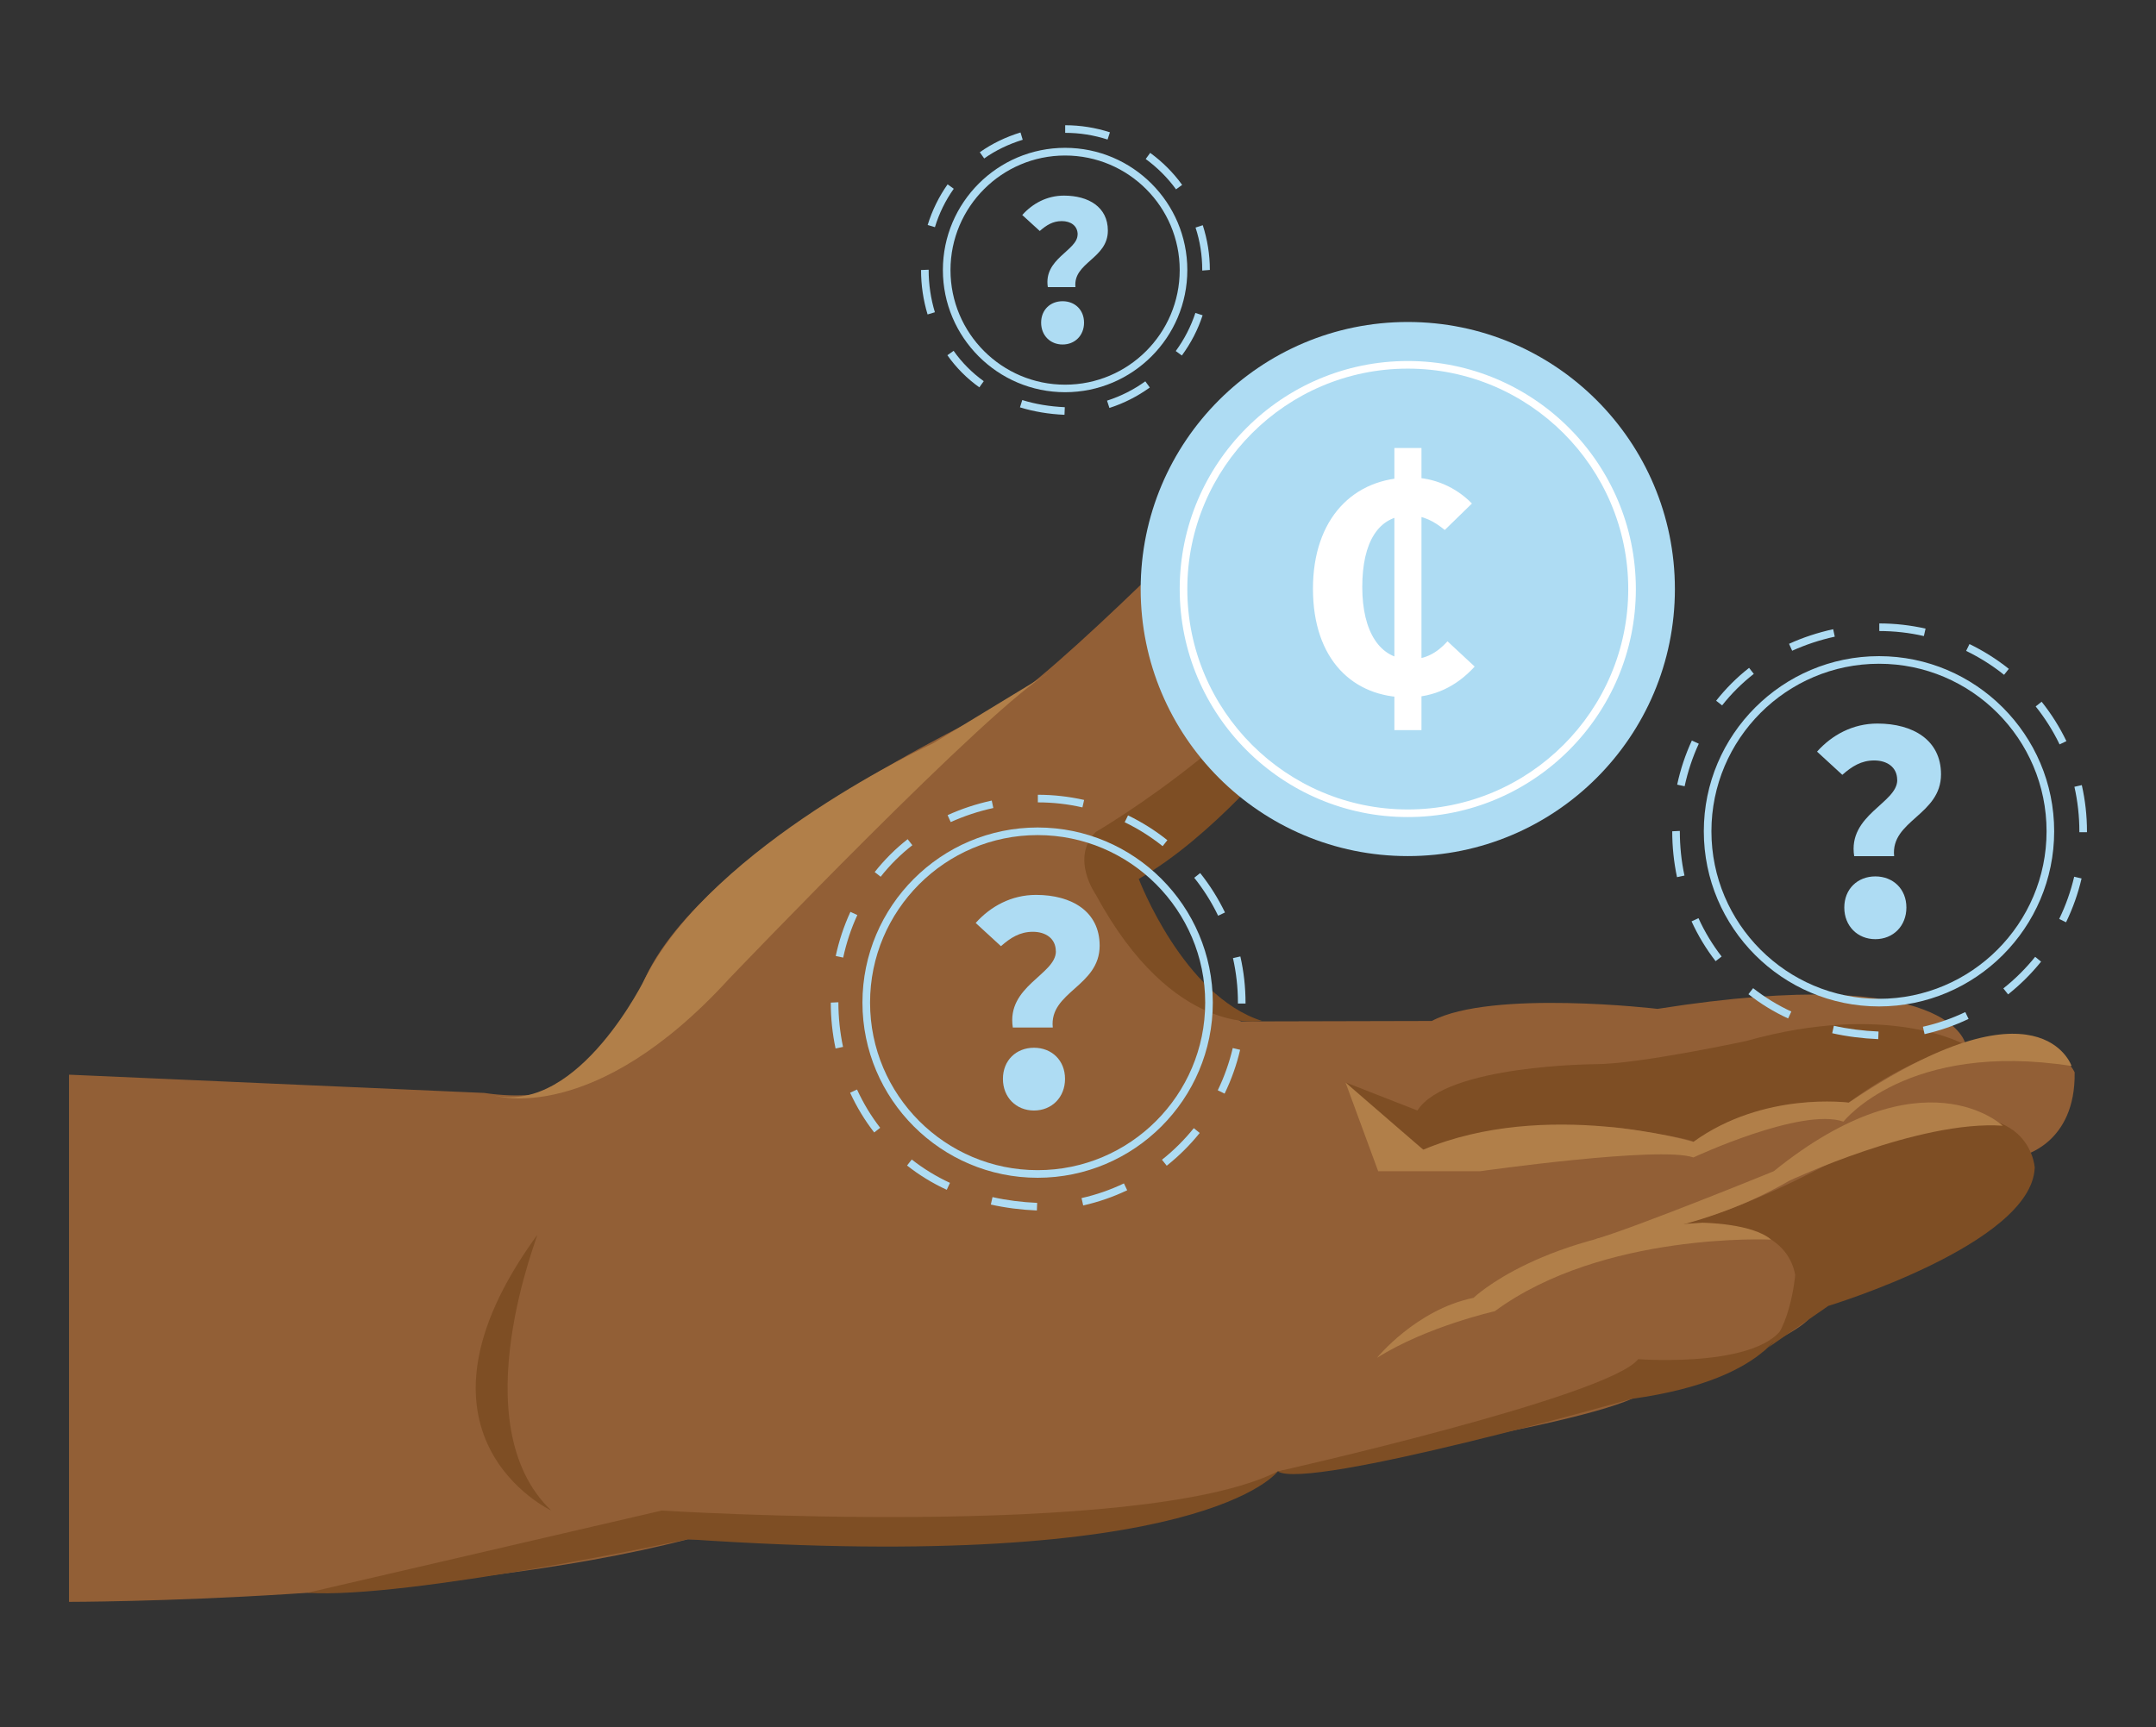
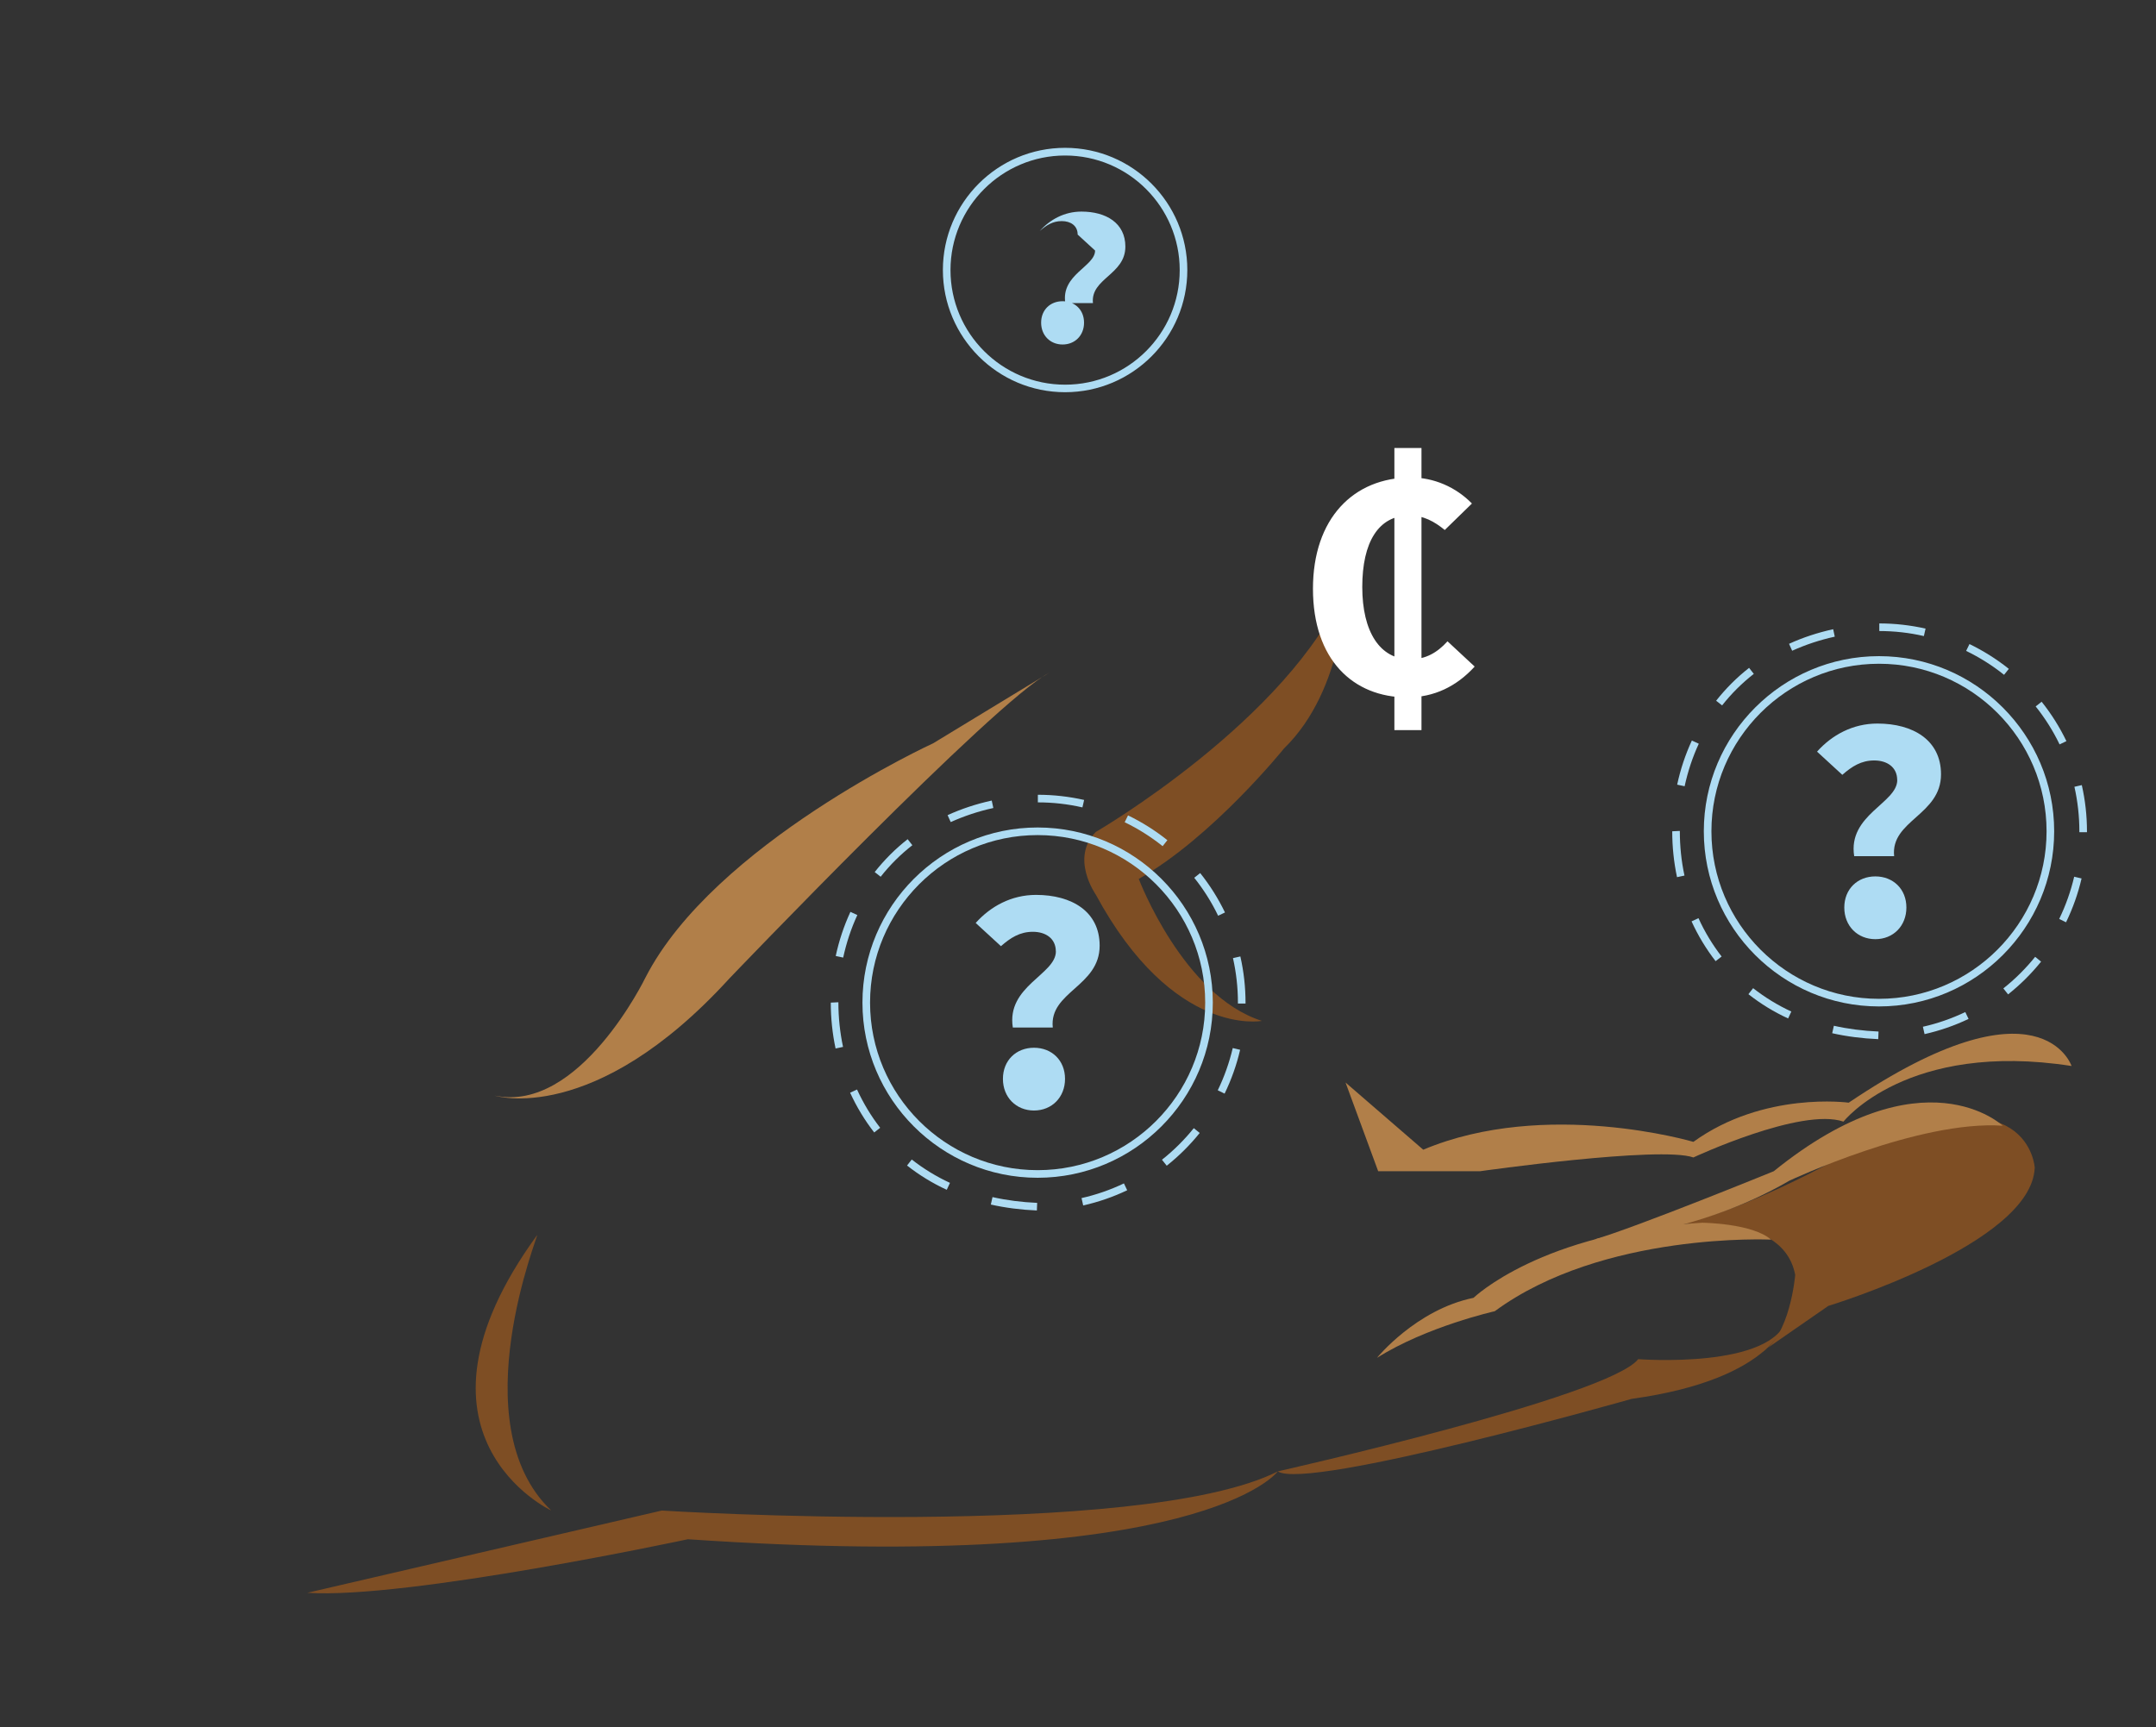
<svg xmlns="http://www.w3.org/2000/svg" id="a" viewBox="0 0 283.31 227.01">
  <rect x="0" y="0" width="283.31" height="227.01" fill="#333333" stroke="none" />
  <defs>
    <style>.b{fill:#fff;}.c{fill:#7e4e24;}.d{fill:#925f36;}.e{fill:#b17f49;}.f{fill:#aedcf3;}</style>
  </defs>
  <g>
-     <path class="d" d="M9.08,210.54s49.76,0,81.31-8.23c0,0,63.8,.69,77.52-8.92,0,0,39.86-5.83,47.37-9.95,0,0,19.51-6.52,22.61-10.29,3.09-3.77,21.36-5.83,27.86-21.26,0,0,7.02-1.54,6.87-10.95,0,0-2.88-6.49-14.3-3.56,0,0-1.41-10.95-40.51-4.78,0,0-21.78-2.57-29.67,1.59l-25.06,.06s-15.96-9.29-16.44-14.26l1.37-4.46s35.67-19.89,27.44-44.59c0,0-2.4-10.63-12.69-6.86,0,0-24.35,25.04-31.9,29.15,0,0-41.5,19.21-46.99,37.73,0,0-1.71,15.43-20.24,12.69l-54.56-2.4v69.29Z" />
    <path class="c" d="M267.38,153.51s-.69-13.12-23.76-2.4c0,0-17.13,10.01-26.65,10.27,0,0,17.13-3.33,18.93,6.19,0,0-.68,8.23-4.54,10.23l8.89-6.16s26.69-8.1,27.12-18.13Z" />
-     <path class="c" d="M258.32,137.37s-10.07-5.84-28.84-.55c0,0-14.15,3.05-19.81,3.05,0,0-19.63,.09-23.41,6.09l-9.43-3.69s6.35,6.09,10.21,8.83c0,0,20.43-3.67,26.09-2.82,0,0,8.9,1.29,9.41,1.79,.51,.5,12.46-6.17,20.41-5.15,0,0,7.25-5.72,15.39-7.57Z" />
    <path class="c" d="M176.82,77.11s0,13.38-8.09,21.26c0,0-9.38,11.66-19.09,17.15,0,0,5.82,15.37,16.18,18.66,0,0-11.63,2.26-21.83-16.6,0,0-3.39-4.8,0-8.23,0,0,25.39-14.75,32.83-32.24Z" />
    <path class="c" d="M70.57,162.35c.47-.65-10.11,24.74,1.86,36.18,0,0-21.02-9.84-1.86-36.18Z" />
    <path class="e" d="M122.63,97.69s-28.81,13.21-37.82,30.81c0,0-8.65,17.85-19.8,15.5,0,0,13,4.15,30.83-15.39,0,0,34.82-36.41,42.02-40.18l-15.23,9.26Z" />
    <path class="e" d="M263.18,147.97s-10.41-9.95-30.1,5.97c0,0-18.12,7.4-23.61,8.98,0,0,13.06-.41,25.67-7.74,0,0,16.98-7.99,28.04-7.22Z" />
    <path class="e" d="M272.22,140.12s-4.03-12.23-29.29,4.81c0,0-11.14-1.54-20.41,5.15,0,0-19.38-5.74-35.5,1.03h0l-10.21-8.83,4.29,11.66h13.38s23.67-3.36,28.04-1.81c0,0,14.17-6.62,19.72-4.71,0,0,8.37-10.67,29.98-7.31Z" />
    <path class="c" d="M234.86,173.2s-1.27,8.01-20.45,10.66c0,0-42.56,12.1-46.51,9.53,0,0,43.47-9.78,47.37-14.75,0,0,17.83,1.38,19.59-5.44Z" />
    <path class="e" d="M232.74,162.93s-22.08-1.06-36.32,9.41c0,0-8.96,2.01-15.48,6.13,0,0,5.15-6.35,12.69-7.89,0,0,8.95-8.66,30.05-9.87,0,0,6.56,.05,9.05,2.22Z" />
    <path class="c" d="M167.91,193.39s-9.77,13.55-77.52,8.92c0,0-36.9,7.91-50.01,7.04l46.58-10.81s62.85,3.95,80.94-5.14Z" />
  </g>
  <g>
-     <circle class="f" cx="184.99" cy="77.42" r="35.1" />
-     <path class="b" d="M184.99,107.39c-16.53,0-29.97-13.44-29.97-29.97s13.44-29.97,29.97-29.97,29.97,13.44,29.97,29.97-13.44,29.97-29.97,29.97Zm0-58.94c-15.97,0-28.97,13-28.97,28.97s13,28.97,28.97,28.97,28.97-13,28.97-28.97-13-28.97-28.97-28.97Z" />
    <path class="b" d="M172.53,77.38c0-9.22,5.31-14.62,12.88-14.62,2.98,0,5.88,1.24,8.01,3.42l-3.57,3.48c-1.36-1.11-2.78-1.91-4.67-1.91-4.04,0-6.17,3.51-6.17,9.4s2.32,9.51,6.29,9.51c2.03,0,3.54-.86,4.91-2.37l3.57,3.32c-2.38,2.61-5.33,4.05-8.86,4.05-7.11,0-12.39-4.95-12.39-14.28Zm10.7-18.5h3.56v37.08h-3.56V58.88Z" />
  </g>
  <g>
    <path class="f" d="M136.24,159.1c-2.09-.09-4.13-.35-6.04-.78l.22-.98c1.86,.42,3.83,.67,5.87,.76l-.04,1Zm6.1-.65l-.22-.98c1.92-.43,3.79-1.08,5.57-1.93l.43,.9c-1.84,.88-3.79,1.55-5.78,2Zm-17.93-2.07c-1.88-.86-3.63-1.94-5.22-3.19l.62-.79c1.53,1.2,3.22,2.24,5.02,3.07l-.42,.91Zm28.9-3.17l-.62-.78c1.54-1.22,2.95-2.62,4.18-4.15l.78,.63c-1.28,1.59-2.74,3.04-4.34,4.31Zm-38.43-4.36c-1.24-1.59-2.31-3.36-3.17-5.23l.91-.42c.83,1.81,1.85,3.5,3.04,5.03l-.79,.62Zm46.04-5.11l-.9-.44c.86-1.77,1.52-3.64,1.97-5.55l.97,.23c-.46,1.99-1.15,3.92-2.04,5.76Zm-51.12-5.93c-.42-1.97-.63-4-.63-6.03l1-.05v.05c0,1.96,.21,3.92,.61,5.82l-.98,.21Zm53.87-5.91h-1v-.12c0-1.97-.22-3.94-.65-5.85l.97-.22c.45,1.98,.68,4.03,.68,6.08v.12Zm-52.87-6.04l-.98-.21c.43-2.01,1.08-3.96,1.93-5.8l.91,.42c-.82,1.77-1.44,3.65-1.86,5.59Zm49.27-5.5c-.85-1.77-1.91-3.45-3.14-4.99l.78-.62c1.28,1.6,2.37,3.34,3.26,5.18l-.9,.43Zm-44.34-5.12l-.79-.62c1.27-1.61,2.73-3.07,4.33-4.32l.62,.79c-1.55,1.21-2.95,2.6-4.17,4.15Zm37.04-4.03c-1.54-1.23-3.22-2.29-4.98-3.14l.44-.9c1.83,.89,3.57,1.98,5.17,3.26l-.62,.78Zm-27.84-3.16l-.41-.91c1.81-.83,3.76-1.47,5.8-1.92l.21,.98c-1.97,.43-3.85,1.06-5.6,1.85Zm17.3-1.93c-1.91-.44-3.88-.66-5.85-.66v-1c2.05,0,4.09,.23,6.08,.68l-.22,.97Z" />
    <path class="f" d="M136.35,154.8c-12.69,0-23.02-10.33-23.02-23.02s10.33-23.02,23.02-23.02,23.02,10.33,23.02,23.02-10.33,23.02-23.02,23.02Zm0-45.04c-12.14,0-22.02,9.88-22.02,22.02s9.88,22.02,22.02,22.02,22.02-9.88,22.02-22.02-9.88-22.02-22.02-22.02Z" />
    <path class="f" d="M138.74,125.03c0-1.67-1.32-2.56-3.02-2.56s-2.93,.78-4.19,1.89l-3.32-3.05c1.95-2.18,4.69-3.69,7.93-3.69,4.68,0,8.36,2.17,8.36,6.67,0,5.38-6.65,6.05-6.16,10.76h-5.25c-.86-5.45,5.66-6.96,5.66-10.01Zm-6.95,16.77c0-2.43,1.74-4.09,4.08-4.09s4.08,1.66,4.08,4.09-1.74,4.16-4.08,4.16-4.08-1.73-4.08-4.16Z" />
  </g>
  <g>
    <path class="f" d="M246.8,136.58c-2.09-.09-4.13-.35-6.04-.78l.22-.98c1.86,.42,3.83,.67,5.87,.76l-.04,1Zm6.1-.65l-.22-.98c1.92-.43,3.79-1.08,5.57-1.93l.43,.9c-1.84,.88-3.79,1.55-5.78,2Zm-17.93-2.07c-1.88-.86-3.63-1.94-5.22-3.19l.62-.79c1.53,1.2,3.22,2.24,5.02,3.07l-.42,.91Zm28.9-3.17l-.62-.78c1.54-1.22,2.95-2.62,4.18-4.15l.78,.63c-1.28,1.59-2.74,3.04-4.34,4.31Zm-38.43-4.36c-1.24-1.6-2.31-3.36-3.16-5.23l.91-.42c.82,1.81,1.85,3.5,3.04,5.04l-.79,.61Zm46.05-5.11l-.9-.44c.86-1.77,1.52-3.64,1.97-5.55l.97,.23c-.46,1.99-1.15,3.92-2.04,5.76Zm-51.12-5.93c-.42-1.97-.63-4-.63-6.03l1-.05v.05c0,1.96,.2,3.92,.61,5.82l-.98,.21Zm53.87-5.91h-1v-.12c0-1.97-.22-3.94-.65-5.85l.97-.22c.45,1.98,.68,4.03,.68,6.08v.12Zm-52.87-6.04l-.98-.21c.43-2.01,1.08-3.96,1.93-5.8l.91,.42c-.82,1.77-1.44,3.65-1.86,5.59Zm49.27-5.5c-.85-1.77-1.91-3.45-3.14-4.99l.78-.62c1.28,1.6,2.37,3.34,3.26,5.18l-.9,.43Zm-44.34-5.12l-.79-.62c1.27-1.61,2.73-3.07,4.33-4.32l.62,.79c-1.55,1.21-2.95,2.6-4.17,4.15Zm37.04-4.03c-1.54-1.23-3.22-2.29-4.98-3.14l.44-.9c1.83,.89,3.57,1.98,5.17,3.26l-.62,.78Zm-27.84-3.16l-.41-.91c1.81-.83,3.76-1.47,5.8-1.92l.21,.98c-1.97,.43-3.85,1.06-5.6,1.85Zm17.3-1.93c-1.91-.44-3.88-.66-5.85-.66v-1c2.05,0,4.09,.23,6.08,.68l-.22,.97Z" />
    <path class="f" d="M246.91,132.28c-12.69,0-23.02-10.33-23.02-23.02s10.33-23.02,23.02-23.02,23.02,10.33,23.02,23.02-10.33,23.02-23.02,23.02Zm0-45.04c-12.14,0-22.02,9.88-22.02,22.02s9.88,22.02,22.02,22.02,22.02-9.88,22.02-22.02-9.88-22.02-22.02-22.02Z" />
    <path class="f" d="M249.3,102.51c0-1.67-1.32-2.56-3.02-2.56s-2.93,.78-4.19,1.89l-3.32-3.05c1.95-2.18,4.69-3.69,7.93-3.69,4.68,0,8.36,2.17,8.36,6.67,0,5.38-6.65,6.05-6.16,10.76h-5.25c-.86-5.45,5.66-6.96,5.66-10.01Zm-6.95,16.77c0-2.43,1.74-4.09,4.08-4.09s4.08,1.66,4.08,4.09-1.74,4.16-4.08,4.16-4.08-1.73-4.08-4.16Z" />
  </g>
  <g>
-     <path class="f" d="M139.88,54.52c-2.07-.09-4.03-.42-5.85-.98l.3-.96c1.73,.54,3.61,.85,5.59,.94l-.04,1Zm5.9-.91l-.31-.95c1.8-.58,3.49-1.43,5.03-2.54l.59,.81c-1.62,1.17-3.41,2.08-5.31,2.69Zm-17.09-2.7c-1.63-1.16-3.04-2.58-4.2-4.22l.82-.58c1.09,1.55,2.43,2.89,3.96,3.99l-.58,.81Zm26.62-4.18l-.81-.59c1.12-1.53,1.99-3.22,2.58-5.01l.95,.31c-.62,1.9-1.54,3.67-2.73,5.29Zm-33.42-5.4c-.57-1.88-.86-3.85-.86-5.84l1-.04v.04c0,1.9,.28,3.76,.82,5.55l-.96,.29Zm36.09-5.77v-.1c0-1.88-.29-3.76-.88-5.55l.95-.31c.61,1.89,.93,3.87,.93,5.88l-1,.08Zm-35.12-5.7l-.96-.29c.6-1.94,1.48-3.73,2.62-5.34l.81,.58c-1.08,1.52-1.92,3.22-2.48,5.06Zm31.68-4.97c-1.11-1.53-2.46-2.87-3.99-3.99l.59-.81c1.61,1.18,3.03,2.59,4.2,4.21l-.81,.59Zm-25.21-4.06l-.58-.82c1.6-1.13,3.4-2,5.35-2.6l.29,.96c-1.85,.57-3.56,1.39-5.07,2.46Zm16.21-2.49c-1.79-.58-3.66-.88-5.57-.88v-1c2.01,0,3.99,.32,5.88,.93l-.31,.95Z" />
    <path class="f" d="M139.96,51.55c-8.85,0-16.06-7.2-16.06-16.06s7.2-16.06,16.06-16.06,16.06,7.2,16.06,16.06-7.2,16.06-16.06,16.06Zm0-31.11c-8.3,0-15.06,6.75-15.06,15.06s6.75,15.06,15.06,15.06,15.06-6.75,15.06-15.06-6.75-15.06-15.06-15.06Z" />
-     <path class="f" d="M141.61,30.83c0-1.16-.91-1.77-2.09-1.77s-2.02,.54-2.89,1.3l-2.3-2.1c1.35-1.51,3.24-2.55,5.48-2.55,3.23,0,5.77,1.5,5.77,4.6,0,3.71-4.6,4.18-4.26,7.43h-3.63c-.6-3.76,3.91-4.81,3.91-6.91Zm-4.8,11.58c0-1.68,1.2-2.82,2.82-2.82s2.82,1.14,2.82,2.82-1.2,2.87-2.82,2.87-2.82-1.19-2.82-2.87Z" />
+     <path class="f" d="M141.61,30.83c0-1.16-.91-1.77-2.09-1.77s-2.02,.54-2.89,1.3c1.35-1.51,3.24-2.55,5.48-2.55,3.23,0,5.77,1.5,5.77,4.6,0,3.71-4.6,4.18-4.26,7.43h-3.63c-.6-3.76,3.91-4.81,3.91-6.91Zm-4.8,11.58c0-1.68,1.2-2.82,2.82-2.82s2.82,1.14,2.82,2.82-1.2,2.87-2.82,2.87-2.82-1.19-2.82-2.87Z" />
  </g>
</svg>